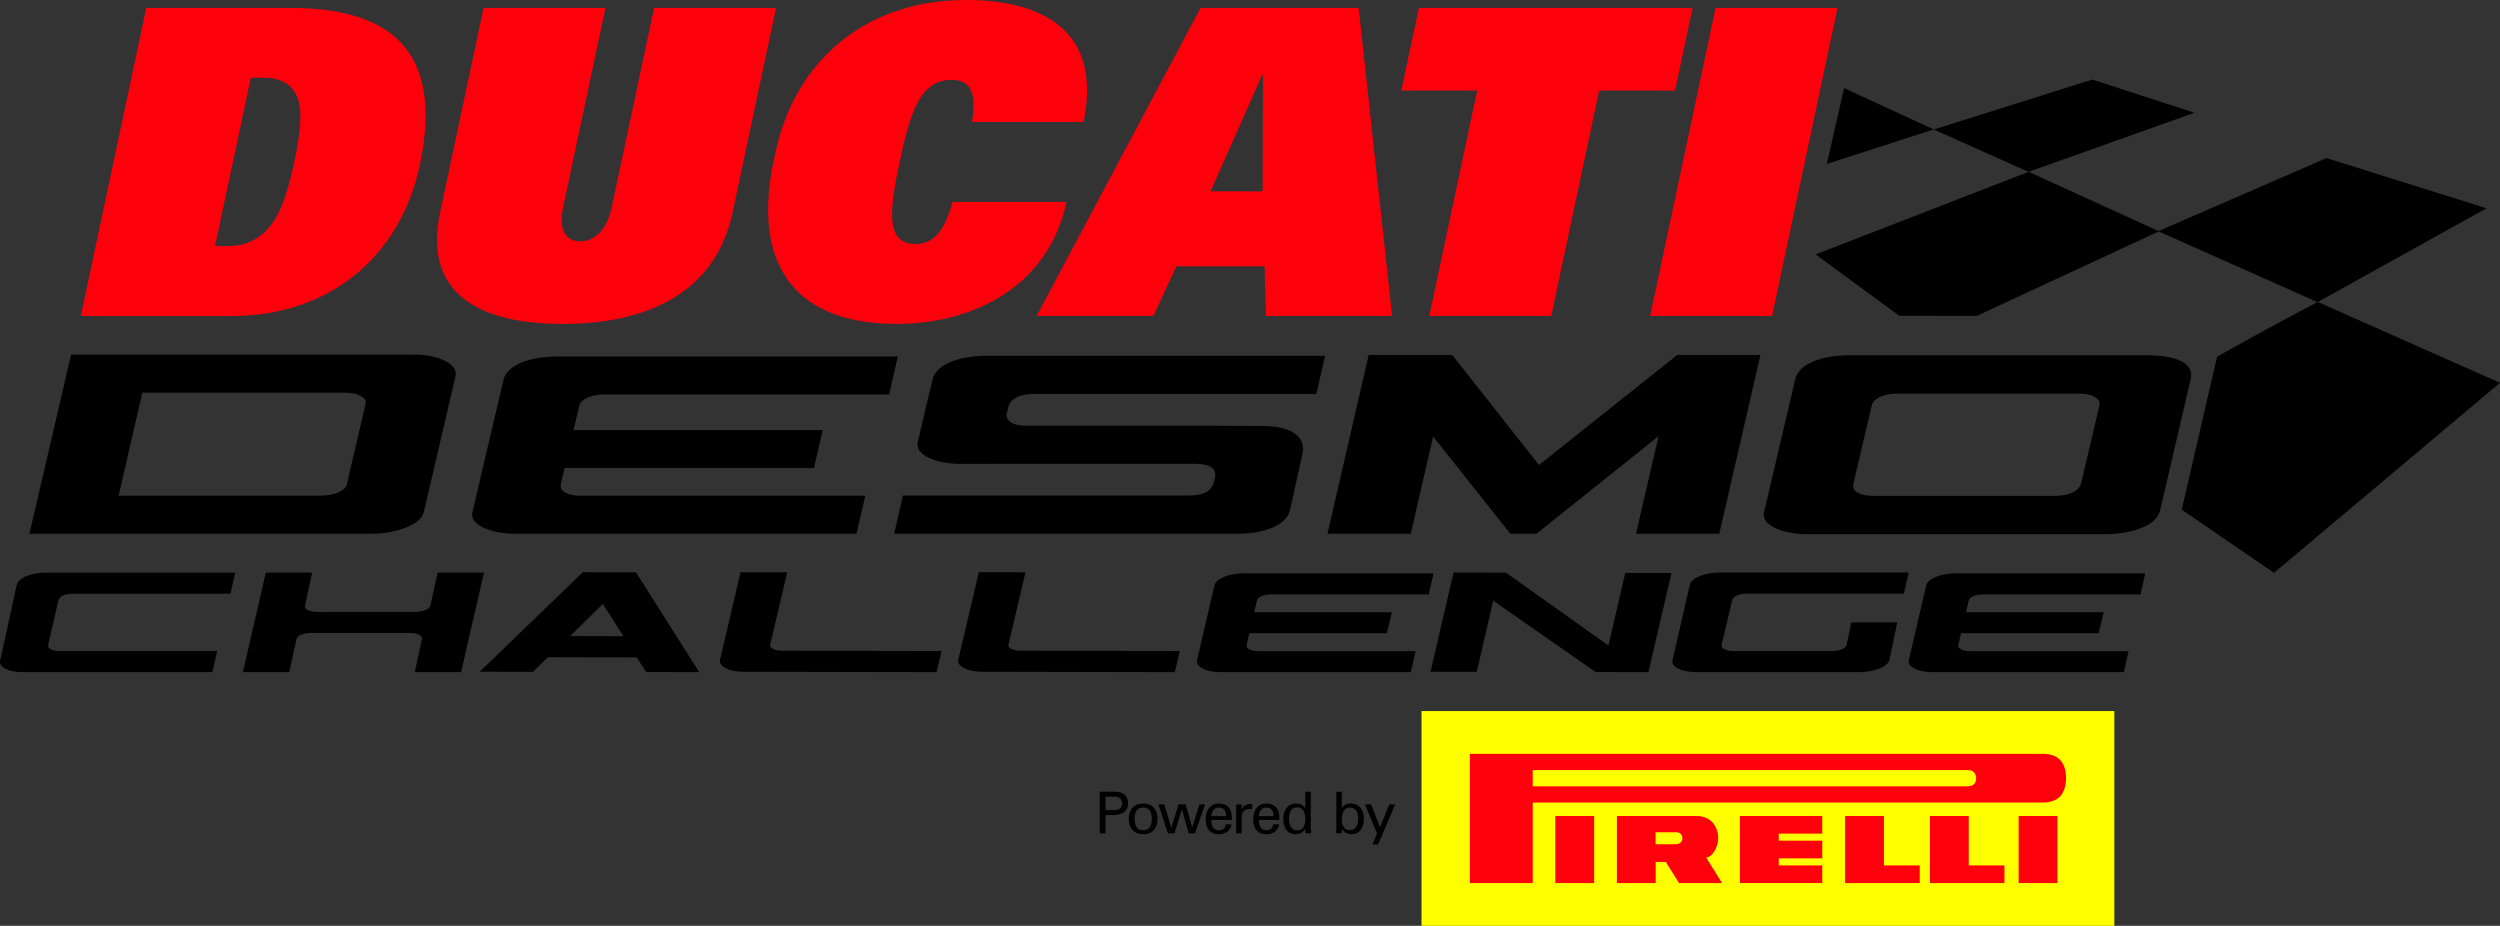
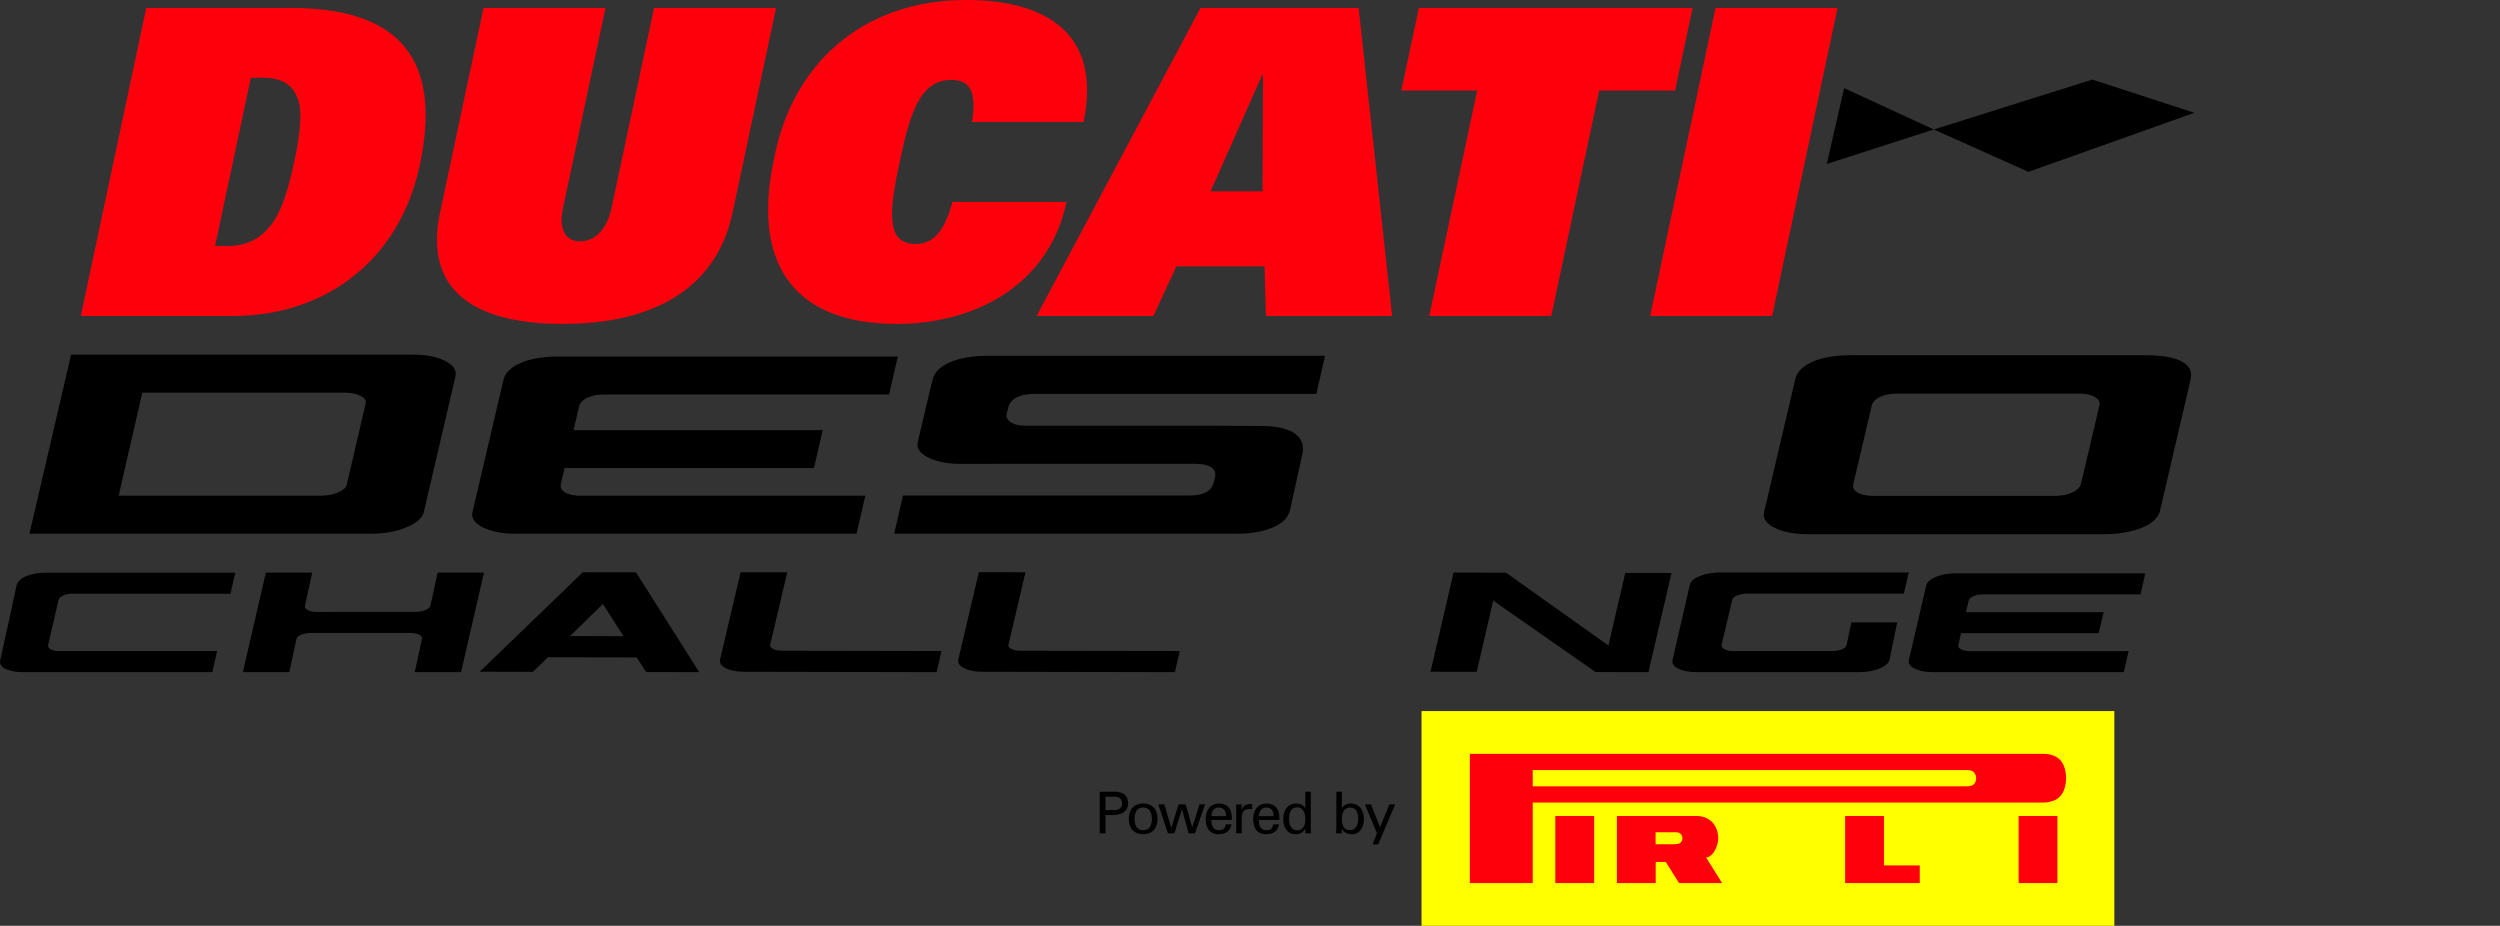
<svg xmlns="http://www.w3.org/2000/svg" width="365.04pt" height="135.18pt" viewBox="0 0 365.04 135.18" version="1.1">
  <rect x="0" y="0" width="365.04" height="135.18" fill="#333333" stroke="none" />
  <defs>
    <clipPath id="clip1">
-       <path d="M 265 23 L 365.039 23 L 365.039 84 L 265 84 Z M 265 23 " />
-     </clipPath>
+       </clipPath>
    <clipPath id="clip2">
      <path d="M 207 103 L 309 103 L 309 135.18 L 207 135.18 Z M 207 103 " />
    </clipPath>
  </defs>
  <g id="surface1">
    <path style=" stroke:none;fill-rule:nonzero;fill:rgb(0%,0%,0%);fill-opacity:1;" d="M 320.41 16.469 L 305.516 11.617 L 282.359 18.906 L 296.18 25.094 Z M 320.41 16.469 " />
    <g clip-path="url(#clip1)" clip-rule="nonzero">
      <path style=" stroke:none;fill-rule:nonzero;fill:rgb(0%,0%,0%);fill-opacity:1;" d="M 288.645 46.125 L 315.195 33.797 L 338.383 44.113 C 337.949 44.34 331.082 47.922 323.723 52.094 L 318.57 74.418 L 332.039 83.645 L 365.039 55.895 L 338.445 44.098 L 363.078 30.41 L 339.703 23.082 L 315.176 33.742 L 296.211 25.086 L 265.109 37.145 L 277.332 46.109 " />
    </g>
    <path style=" stroke:none;fill-rule:nonzero;fill:rgb(0%,0%,0%);fill-opacity:1;" d="M 269.27 12.867 L 266.742 23.938 L 282.359 18.902 " />
    <path style=" stroke:none;fill-rule:nonzero;fill:rgb(99.609%,0%,4.704%);fill-opacity:1;" d="M 42.965 23.645 C 42.039 28.016 40.984 31.195 39.406 33.07 C 37.906 34.875 36 35.934 33.145 35.934 L 31.398 35.934 L 36.625 11.348 L 38.363 11.348 C 41.23 11.348 42.676 12.41 43.41 14.223 C 44.199 16.094 43.895 19.277 42.965 23.645 M 42.457 1.156 L 21.359 1.156 L 11.801 46.137 L 33.953 46.137 C 47.777 46.137 58.398 37.742 61.289 24.145 C 64.129 10.789 60.441 1.156 42.457 1.156 " />
    <path style=" stroke:none;fill-rule:nonzero;fill:rgb(99.609%,0%,4.704%);fill-opacity:1;" d="M 95.508 1.156 L 89.312 30.316 C 88.551 33.867 86.582 35.238 84.719 35.238 C 82.852 35.238 81.453 33.867 82.215 30.316 L 88.41 1.156 L 70.609 1.156 L 64.254 31.062 C 61.949 41.891 68.578 47.293 82.152 47.293 C 95.719 47.293 104.656 41.891 106.961 31.062 L 113.316 1.156 " />
    <path style=" stroke:none;fill-rule:nonzero;fill:rgb(99.609%,0%,4.704%);fill-opacity:1;" d="M 139.074 29.488 C 137.816 34.254 135.969 35.625 133.664 35.625 C 129.191 35.625 129.902 30.512 131.367 23.645 C 132.898 16.406 134.348 11.66 138.945 11.66 C 141.113 11.699 142.766 12.699 141.934 17.805 L 158.215 17.805 C 160.953 4.602 152.367 0 141.055 0 C 125.871 0 115.512 9.461 112.977 23.457 C 109.949 37.703 115.191 47.293 130.938 47.293 C 142.062 47.293 153.094 41.875 155.727 29.488 " />
    <path style=" stroke:none;fill-rule:nonzero;fill:rgb(99.609%,0%,4.704%);fill-opacity:1;" d="M 184.355 27.934 L 176.766 27.934 L 184.293 10.961 L 184.418 10.961 Z M 175.301 1.156 L 151.367 46.129 L 168.422 46.129 L 171.762 38.891 L 184.645 38.891 L 184.848 46.129 L 203.27 46.129 L 198.383 1.156 " />
    <path style=" stroke:none;fill-rule:nonzero;fill:rgb(99.609%,0%,4.704%);fill-opacity:1;" d="M 247.141 1.156 L 207.184 1.156 L 204.617 13.215 L 215.699 13.215 L 208.699 46.133 L 226.508 46.133 L 233.504 13.215 L 244.586 13.215 " />
    <path style=" stroke:none;fill-rule:nonzero;fill:rgb(99.609%,0%,4.704%);fill-opacity:1;" d="M 250.504 1.156 L 240.949 46.133 L 258.754 46.133 L 268.312 1.156 Z M 250.504 1.156 " />
    <path style=" stroke:none;fill-rule:nonzero;fill:rgb(0%,0%,0%);fill-opacity:1;" d="M 88.113 57.598 L 129.824 57.598 L 131.094 52.055 L 81.441 52.055 C 77.176 52.055 74.004 53.375 73.52 55.449 C 73.52 55.449 69.426 72.887 68.984 74.789 C 68.531 76.703 71.848 77.934 75.117 77.934 L 125.066 77.934 L 126.348 72.379 L 84.602 72.379 C 83.555 72.379 81.586 72.012 81.898 70.668 C 81.977 70.332 82.18 69.469 82.441 68.348 L 118.848 68.348 L 120.129 62.805 L 83.742 62.805 C 84.199 60.867 84.559 59.336 84.559 59.336 C 84.82 58.203 86.504 57.598 88.113 57.598 " />
-     <path style=" stroke:none;fill-rule:nonzero;fill:rgb(0%,0%,0%);fill-opacity:1;" d="M 251.043 77.934 L 257.055 51.828 L 244.902 51.828 L 224.719 67.902 L 212.051 51.828 L 199.848 51.828 L 193.836 77.934 L 205.992 77.934 L 209.262 63.738 L 220.531 77.934 L 224.348 77.934 L 242.172 63.684 L 238.887 77.934 " />
    <path style=" stroke:none;fill-rule:nonzero;fill:rgb(0%,0%,0%);fill-opacity:1;" d="M 270.617 70.66 C 270.297 72.016 272.289 72.402 273.352 72.402 L 299.98 72.402 C 302.566 72.402 303.656 71.391 303.848 70.676 C 304.043 69.965 306.273 60.348 306.551 59.184 C 306.82 58.012 305.031 57.473 303.793 57.473 L 276.895 57.473 C 275.258 57.473 273.562 58.078 273.301 59.23 C 273.301 59.23 270.934 69.305 270.617 70.66 M 262.152 55.301 C 262.648 53.203 265.852 51.867 270.152 51.867 L 313.27 51.867 C 317.941 51.867 320.414 53.055 319.867 55.395 C 319.609 56.48 315.965 72.113 315.402 74.559 C 314.836 76.996 310.676 78 307.328 78 L 263.77 78 C 260.469 78 257.125 76.758 257.574 74.828 C 258.023 72.91 262.152 55.301 262.152 55.301 " />
    <path style=" stroke:none;fill-rule:nonzero;fill:rgb(0%,0%,0%);fill-opacity:1;" d="M 140.164 67.734 C 136.883 67.734 133.555 66.504 134.004 64.586 C 134.449 62.676 135.859 56.578 136.199 55.359 C 136.691 53.277 139.879 51.949 144.152 51.949 L 193.48 51.949 L 192.211 57.52 L 151.078 57.52 C 148.504 57.52 147.488 58.469 147.234 59.43 C 147.234 59.43 147.141 59.93 146.988 60.422 C 146.797 61.094 147.445 62.16 149.766 62.16 L 175.988 62.16 L 184.27 62.199 C 188.914 62.199 190.715 63.977 190.168 66.309 L 188.359 74.5 C 187.801 76.93 184.059 77.934 180.727 77.934 L 130.566 77.934 L 131.84 72.359 L 173.512 72.359 C 177.047 72.359 177.145 70.77 177.41 69.688 C 177.68 68.609 176.871 67.723 174.516 67.723 L 148.609 67.723 " />
    <path style=" stroke:none;fill-rule:nonzero;fill:rgb(0%,0%,0%);fill-opacity:1;" d="M 91.039 92.895 L 88.027 88.188 L 83.246 92.875 Z M 102.098 98.145 L 94.352 98.129 L 92.969 95.992 L 80.012 95.965 L 77.809 98.102 L 70.047 98.082 L 85.098 83.555 L 92.863 83.566 " />
    <path style=" stroke:none;fill-rule:nonzero;fill:rgb(0%,0%,0%);fill-opacity:1;" d="M 240.699 98.145 L 232.984 98.133 L 218.031 87.699 L 215.625 98.098 L 208.879 98.086 L 212.246 83.602 L 219.902 83.621 L 234.855 94.254 L 237.316 83.652 L 244.066 83.664 " />
-     <path style=" stroke:none;fill-rule:nonzero;fill:rgb(0%,0%,0%);fill-opacity:1;" d="M 203.246 89.395 L 202.496 92.461 L 182.418 92.461 L 182.02 94.207 C 181.965 94.441 182.094 94.641 182.426 94.816 C 182.758 94.992 183.191 95.074 183.738 95.074 L 206.699 95.074 L 206.004 98.145 L 178.234 98.145 C 177.18 98.145 176.312 97.965 175.633 97.629 C 174.961 97.289 174.676 96.879 174.789 96.395 L 177.332 85.473 C 177.453 84.988 177.914 84.578 178.742 84.234 C 179.562 83.895 180.5 83.719 181.555 83.719 L 209.324 83.719 L 208.621 86.789 L 185.652 86.789 C 185.113 86.789 184.637 86.871 184.234 87.051 C 183.824 87.227 183.602 87.43 183.543 87.656 L 183.137 89.395 " />
    <path style=" stroke:none;fill-rule:nonzero;fill:rgb(0%,0%,0%);fill-opacity:1;" d="M 307.172 89.395 L 306.426 92.461 L 286.348 92.461 L 285.941 94.207 C 285.887 94.441 286.02 94.641 286.355 94.816 C 286.68 94.992 287.121 95.074 287.66 95.074 L 310.805 95.074 L 310.109 98.145 L 282.164 98.145 C 281.109 98.145 280.246 97.965 279.566 97.629 C 278.895 97.289 278.605 96.879 278.719 96.395 L 281.262 85.473 C 281.375 84.988 281.844 84.578 282.664 84.234 C 283.488 83.895 284.426 83.719 285.48 83.719 L 313.242 83.719 L 312.547 86.789 L 289.582 86.789 C 289.035 86.789 288.559 86.871 288.156 87.051 C 287.754 87.227 287.531 87.43 287.469 87.656 L 287.066 89.395 " />
    <path style=" stroke:none;fill-rule:nonzero;fill:rgb(0%,0%,0%);fill-opacity:1;" d="M 33.648 86.695 L 10.504 86.695 C 9.613 86.695 8.684 87.027 8.531 87.664 C 8.531 87.664 7.219 93.367 7.043 94.113 C 6.867 94.859 7.961 95.07 8.547 95.07 L 31.703 95.07 L 30.996 98.145 L 3.281 98.145 C 1.465 98.145 -0.223 97.523 0.023 96.457 C 0.277 95.406 2.414 85.504 2.414 85.504 C 2.684 84.352 4.441 83.617 6.801 83.617 L 34.352 83.617 " />
    <path style=" stroke:none;fill-rule:nonzero;fill:rgb(0%,0%,0%);fill-opacity:1;" d="M 136.758 98.145 L 108.629 98.09 C 107.555 98.086 106.68 97.918 105.992 97.57 C 105.309 97.223 105.023 96.809 105.137 96.324 L 108.137 83.555 L 114.949 83.562 L 112.461 94.137 C 112.406 94.367 112.539 94.578 112.879 94.75 C 113.207 94.926 113.648 95.016 114.203 95.016 L 137.473 95.059 " />
    <path style=" stroke:none;fill-rule:nonzero;fill:rgb(0%,0%,0%);fill-opacity:1;" d="M 171.551 98.145 L 143.41 98.09 C 142.352 98.09 141.473 97.914 140.781 97.566 C 140.098 97.223 139.812 96.805 139.93 96.312 L 142.926 83.547 L 149.734 83.559 L 147.25 94.137 C 147.191 94.367 147.332 94.574 147.668 94.75 C 148.004 94.922 148.441 95.016 148.996 95.016 L 172.266 95.055 " />
    <path style=" stroke:none;fill-rule:nonzero;fill:rgb(0%,0%,0%);fill-opacity:1;" d="M 60.707 89.34 C 61.816 89.34 62.734 88.91 62.844 88.453 L 63.902 83.609 L 70.668 83.609 L 67.324 98.145 L 60.559 98.145 L 61.613 93.297 C 61.742 92.781 60.891 92.414 59.875 92.414 L 45.43 92.414 C 44.555 92.414 43.434 92.73 43.297 93.297 L 42.234 98.145 L 35.465 98.145 L 38.816 83.609 L 45.586 83.609 L 44.527 88.453 C 44.406 88.961 45.234 89.348 46.266 89.348 " />
    <path style=" stroke:none;fill-rule:nonzero;fill:rgb(0%,0%,0%);fill-opacity:1;" d="M 251.379 94.172 C 251.262 94.68 252.086 95.066 253.117 95.066 L 267.461 95.066 C 268.586 95.066 269.523 94.719 269.641 94.16 L 270.324 90.879 L 277.023 90.879 L 275.898 96.34 C 275.637 97.457 273.441 98.145 271.539 98.145 L 247.652 98.145 C 245.605 98.145 243.973 97.395 244.215 96.383 L 246.746 85.375 C 247.027 84.219 249.297 83.586 251.117 83.586 L 278.707 83.586 L 277.992 86.672 L 255.121 86.672 C 254.223 86.672 253.078 87.008 252.941 87.574 " />
    <path style=" stroke:none;fill-rule:nonzero;fill:rgb(0%,0%,0%);fill-opacity:1;" d="M 17.324 72.375 L 46.805 72.375 C 47.789 72.375 48.648 72.215 49.375 71.898 C 50.102 71.586 50.527 71.215 50.629 70.789 L 53.398 58.902 C 53.508 58.484 53.262 58.121 52.652 57.809 C 52.059 57.496 51.266 57.332 50.285 57.332 L 20.781 57.332 Z M 10.383 51.777 L 60.262 51.777 C 62.227 51.777 63.812 52.086 65.012 52.707 C 66.215 53.332 66.711 54.078 66.504 54.945 L 61.891 74.758 C 61.68 75.633 60.836 76.379 59.34 77 C 57.848 77.621 56.152 77.934 54.238 77.934 L 4.297 77.934 " />
    <g clip-path="url(#clip2)" clip-rule="nonzero">
      <path style=" stroke:none;fill-rule:nonzero;fill:rgb(100%,100%,0%);fill-opacity:1;" d="M 207.566 135.18 L 308.727 135.18 L 308.727 103.828 L 207.566 103.828 Z M 207.566 135.18 " />
    </g>
    <path style=" stroke:none;fill-rule:nonzero;fill:rgb(99.609%,0%,4.704%);fill-opacity:1;" d="M 245.266 123.125 C 244.98 123.289 244.527 123.273 244.113 123.273 L 241.742 123.273 L 241.742 121.52 L 244.113 121.52 C 244.527 121.52 244.984 121.473 245.266 121.652 C 245.555 121.82 245.656 122.113 245.656 122.395 C 245.656 122.68 245.547 122.957 245.266 123.125 M 249.137 125.238 C 249.57 125.141 249.953 124.875 250.285 124.363 C 250.621 123.852 250.906 123.09 250.887 122.281 C 250.871 121.469 250.551 120.594 249.969 120.004 C 249.383 119.422 248.539 119.145 247.73 119.145 L 236.094 119.145 L 236.094 128.941 L 241.758 128.941 L 241.758 125.852 L 243.23 125.852 L 245.164 128.941 L 251.453 128.941 " />
    <path style=" stroke:none;fill-rule:nonzero;fill:rgb(99.609%,0%,4.704%);fill-opacity:1;" d="M 288.082 114.621 C 288.406 114.402 288.555 114.039 288.555 113.66 C 288.555 113.289 288.414 112.891 288.086 112.652 C 287.762 112.406 287.262 112.445 286.805 112.445 L 223.801 112.445 L 223.801 114.816 L 286.805 114.816 C 287.262 114.816 287.754 114.832 288.082 114.621 M 223.801 128.941 L 214.621 128.941 L 214.621 110.074 L 298.352 110.074 C 299.234 110.074 300.164 110.305 300.77 110.922 C 301.371 111.531 301.645 112.449 301.672 113.438 C 301.699 114.426 301.484 115.5 300.879 116.211 C 300.27 116.91 299.27 117.184 298.336 117.184 L 223.801 117.184 L 223.801 128.941 " />
    <path style=" stroke:none;fill-rule:nonzero;fill:rgb(99.609%,0%,4.704%);fill-opacity:1;" d="M 227.102 128.941 L 232.77 128.941 L 232.77 119.145 L 227.102 119.145 Z M 227.102 128.941 " />
-     <path style=" stroke:none;fill-rule:nonzero;fill:rgb(99.609%,0%,4.704%);fill-opacity:1;" d="M 266.078 122.75 L 266.078 125.332 L 259.727 125.332 L 259.727 126.367 L 266.078 126.367 L 266.078 128.938 L 254.055 128.938 L 254.055 119.145 L 266.078 119.145 L 266.078 121.723 L 259.727 121.723 L 259.727 122.75 " />
    <path style=" stroke:none;fill-rule:nonzero;fill:rgb(99.609%,0%,4.704%);fill-opacity:1;" d="M 280.312 126.367 L 280.312 128.941 L 269.418 128.941 L 269.418 119.145 L 275.09 119.145 L 275.09 126.367 " />
-     <path style=" stroke:none;fill-rule:nonzero;fill:rgb(99.609%,0%,4.704%);fill-opacity:1;" d="M 292.68 126.367 L 292.68 128.941 L 281.797 128.941 L 281.797 119.145 L 287.465 119.145 L 287.465 126.367 " />
    <path style=" stroke:none;fill-rule:nonzero;fill:rgb(99.609%,0%,4.704%);fill-opacity:1;" d="M 294.75 128.941 L 300.414 128.941 L 300.414 119.145 L 294.75 119.145 Z M 294.75 128.941 " />
    <path style=" stroke:none;fill-rule:nonzero;fill:rgb(0%,0%,0%);fill-opacity:1;" d="M 162.742 118.281 C 162.844 118.281 163.832 118.332 163.832 117.301 C 163.832 116.281 162.844 116.328 162.742 116.328 L 161.418 116.328 L 161.418 118.281 Z M 160.578 115.602 L 162.613 115.602 C 163.738 115.551 164.719 115.973 164.719 117.301 C 164.719 118.57 163.684 118.98 162.566 119.008 L 161.418 119.008 L 161.418 121.684 L 160.578 121.684 " />
    <path style=" stroke:none;fill-rule:nonzero;fill:rgb(0%,0%,0%);fill-opacity:1;" d="M 166.926 121.227 C 167.875 121.227 168.188 120.469 168.188 119.57 C 168.188 118.664 167.875 117.91 166.926 117.91 C 165.973 117.91 165.664 118.664 165.664 119.57 C 165.664 120.469 165.973 121.227 166.926 121.227 M 169.027 119.57 C 169.027 120.879 168.316 121.809 166.926 121.809 C 165.531 121.809 164.82 120.879 164.82 119.57 C 164.82 118.254 165.531 117.328 166.926 117.328 C 168.316 117.328 169.027 118.254 169.027 119.57 " />
    <path style=" stroke:none;fill-rule:nonzero;fill:rgb(0%,0%,0%);fill-opacity:1;" d="M 175.965 117.457 L 174.477 121.684 L 173.566 121.684 L 172.586 118.203 L 172.566 118.203 L 171.477 121.684 L 170.535 121.684 L 169.141 117.457 L 170.008 117.457 L 171.023 120.855 L 171.039 120.855 L 172.094 117.457 L 173.129 117.457 L 174.082 120.789 L 174.094 120.789 L 175.148 117.457 " />
    <path style=" stroke:none;fill-rule:nonzero;fill:rgb(0%,0%,0%);fill-opacity:1;" d="M 179.023 119.164 C 179.043 118.457 178.719 117.91 177.945 117.91 C 177.281 117.91 176.887 118.473 176.887 119.164 Z M 176.887 119.719 C 176.828 120.461 177.129 121.227 177.945 121.227 C 178.57 121.227 178.883 120.98 178.973 120.367 L 179.816 120.367 C 179.691 121.328 178.949 121.809 177.938 121.809 C 176.586 121.809 176.047 120.848 176.047 119.602 C 176.047 118.367 176.668 117.328 178.008 117.328 C 179.27 117.352 179.867 118.152 179.867 119.324 L 179.867 119.719 " />
    <path style=" stroke:none;fill-rule:nonzero;fill:rgb(0%,0%,0%);fill-opacity:1;" d="M 181.309 121.684 L 180.504 121.684 L 180.504 117.457 L 181.309 117.457 L 181.309 118.27 L 181.324 118.27 C 181.441 117.695 181.977 117.395 182.562 117.395 C 182.66 117.395 182.746 117.406 182.84 117.406 L 182.84 118.164 C 182.73 118.117 182.605 118.117 182.492 118.117 C 181.48 118.152 181.309 118.688 181.309 119.586 " />
    <path style=" stroke:none;fill-rule:nonzero;fill:rgb(0%,0%,0%);fill-opacity:1;" d="M 185.965 119.164 C 185.98 118.457 185.66 117.91 184.887 117.91 C 184.219 117.91 183.824 118.473 183.824 119.164 Z M 183.824 119.719 C 183.766 120.461 184.07 121.227 184.887 121.227 C 185.508 121.227 185.82 120.98 185.91 120.367 L 186.758 120.367 C 186.629 121.328 185.887 121.809 184.879 121.809 C 183.523 121.809 182.984 120.848 182.984 119.602 C 182.984 118.367 183.605 117.328 184.945 117.328 C 186.207 117.352 186.805 118.152 186.805 119.324 L 186.805 119.719 " />
    <path style=" stroke:none;fill-rule:nonzero;fill:rgb(0%,0%,0%);fill-opacity:1;" d="M 189.41 121.25 C 190.379 121.25 190.602 120.352 190.602 119.559 C 190.602 118.797 190.316 117.883 189.41 117.883 C 188.449 117.883 188.215 118.77 188.215 119.559 C 188.215 120.352 188.508 121.25 189.41 121.25 M 190.598 115.602 L 191.395 115.602 L 191.395 120.93 C 191.395 121.184 191.422 121.438 191.438 121.684 L 190.621 121.684 L 190.598 121.051 L 190.598 121.008 L 190.578 121.008 C 190.289 121.598 189.734 121.809 189.121 121.809 C 187.863 121.809 187.371 120.656 187.371 119.57 C 187.371 118.426 187.953 117.328 189.266 117.328 C 189.809 117.328 190.336 117.523 190.578 118.031 L 190.598 118.031 " />
    <path style=" stroke:none;fill-rule:nonzero;fill:rgb(0%,0%,0%);fill-opacity:1;" d="M 197.121 117.91 C 196.215 117.91 195.93 118.797 195.93 119.57 C 195.93 120.359 196.152 121.223 197.121 121.223 C 198.023 121.223 198.316 120.359 198.316 119.57 C 198.316 118.777 198.086 117.91 197.121 117.91 M 195.91 121.684 L 195.086 121.684 C 195.102 121.426 195.129 121.176 195.129 121.008 L 195.129 115.602 L 195.93 115.602 L 195.93 118.031 L 195.941 118.031 C 196.188 117.523 196.723 117.328 197.258 117.328 C 198.57 117.328 199.16 118.426 199.16 119.57 C 199.16 120.656 198.656 121.809 197.402 121.809 C 196.785 121.809 196.23 121.598 195.941 121.008 L 195.93 121.008 L 195.941 121.051 " />
    <path style=" stroke:none;fill-rule:nonzero;fill:rgb(0%,0%,0%);fill-opacity:1;" d="M 201.234 123.297 L 200.422 123.297 L 201.059 121.664 L 199.301 117.457 L 200.191 117.457 L 201.516 120.789 L 202.859 117.457 L 203.719 117.457 " />
  </g>
</svg>